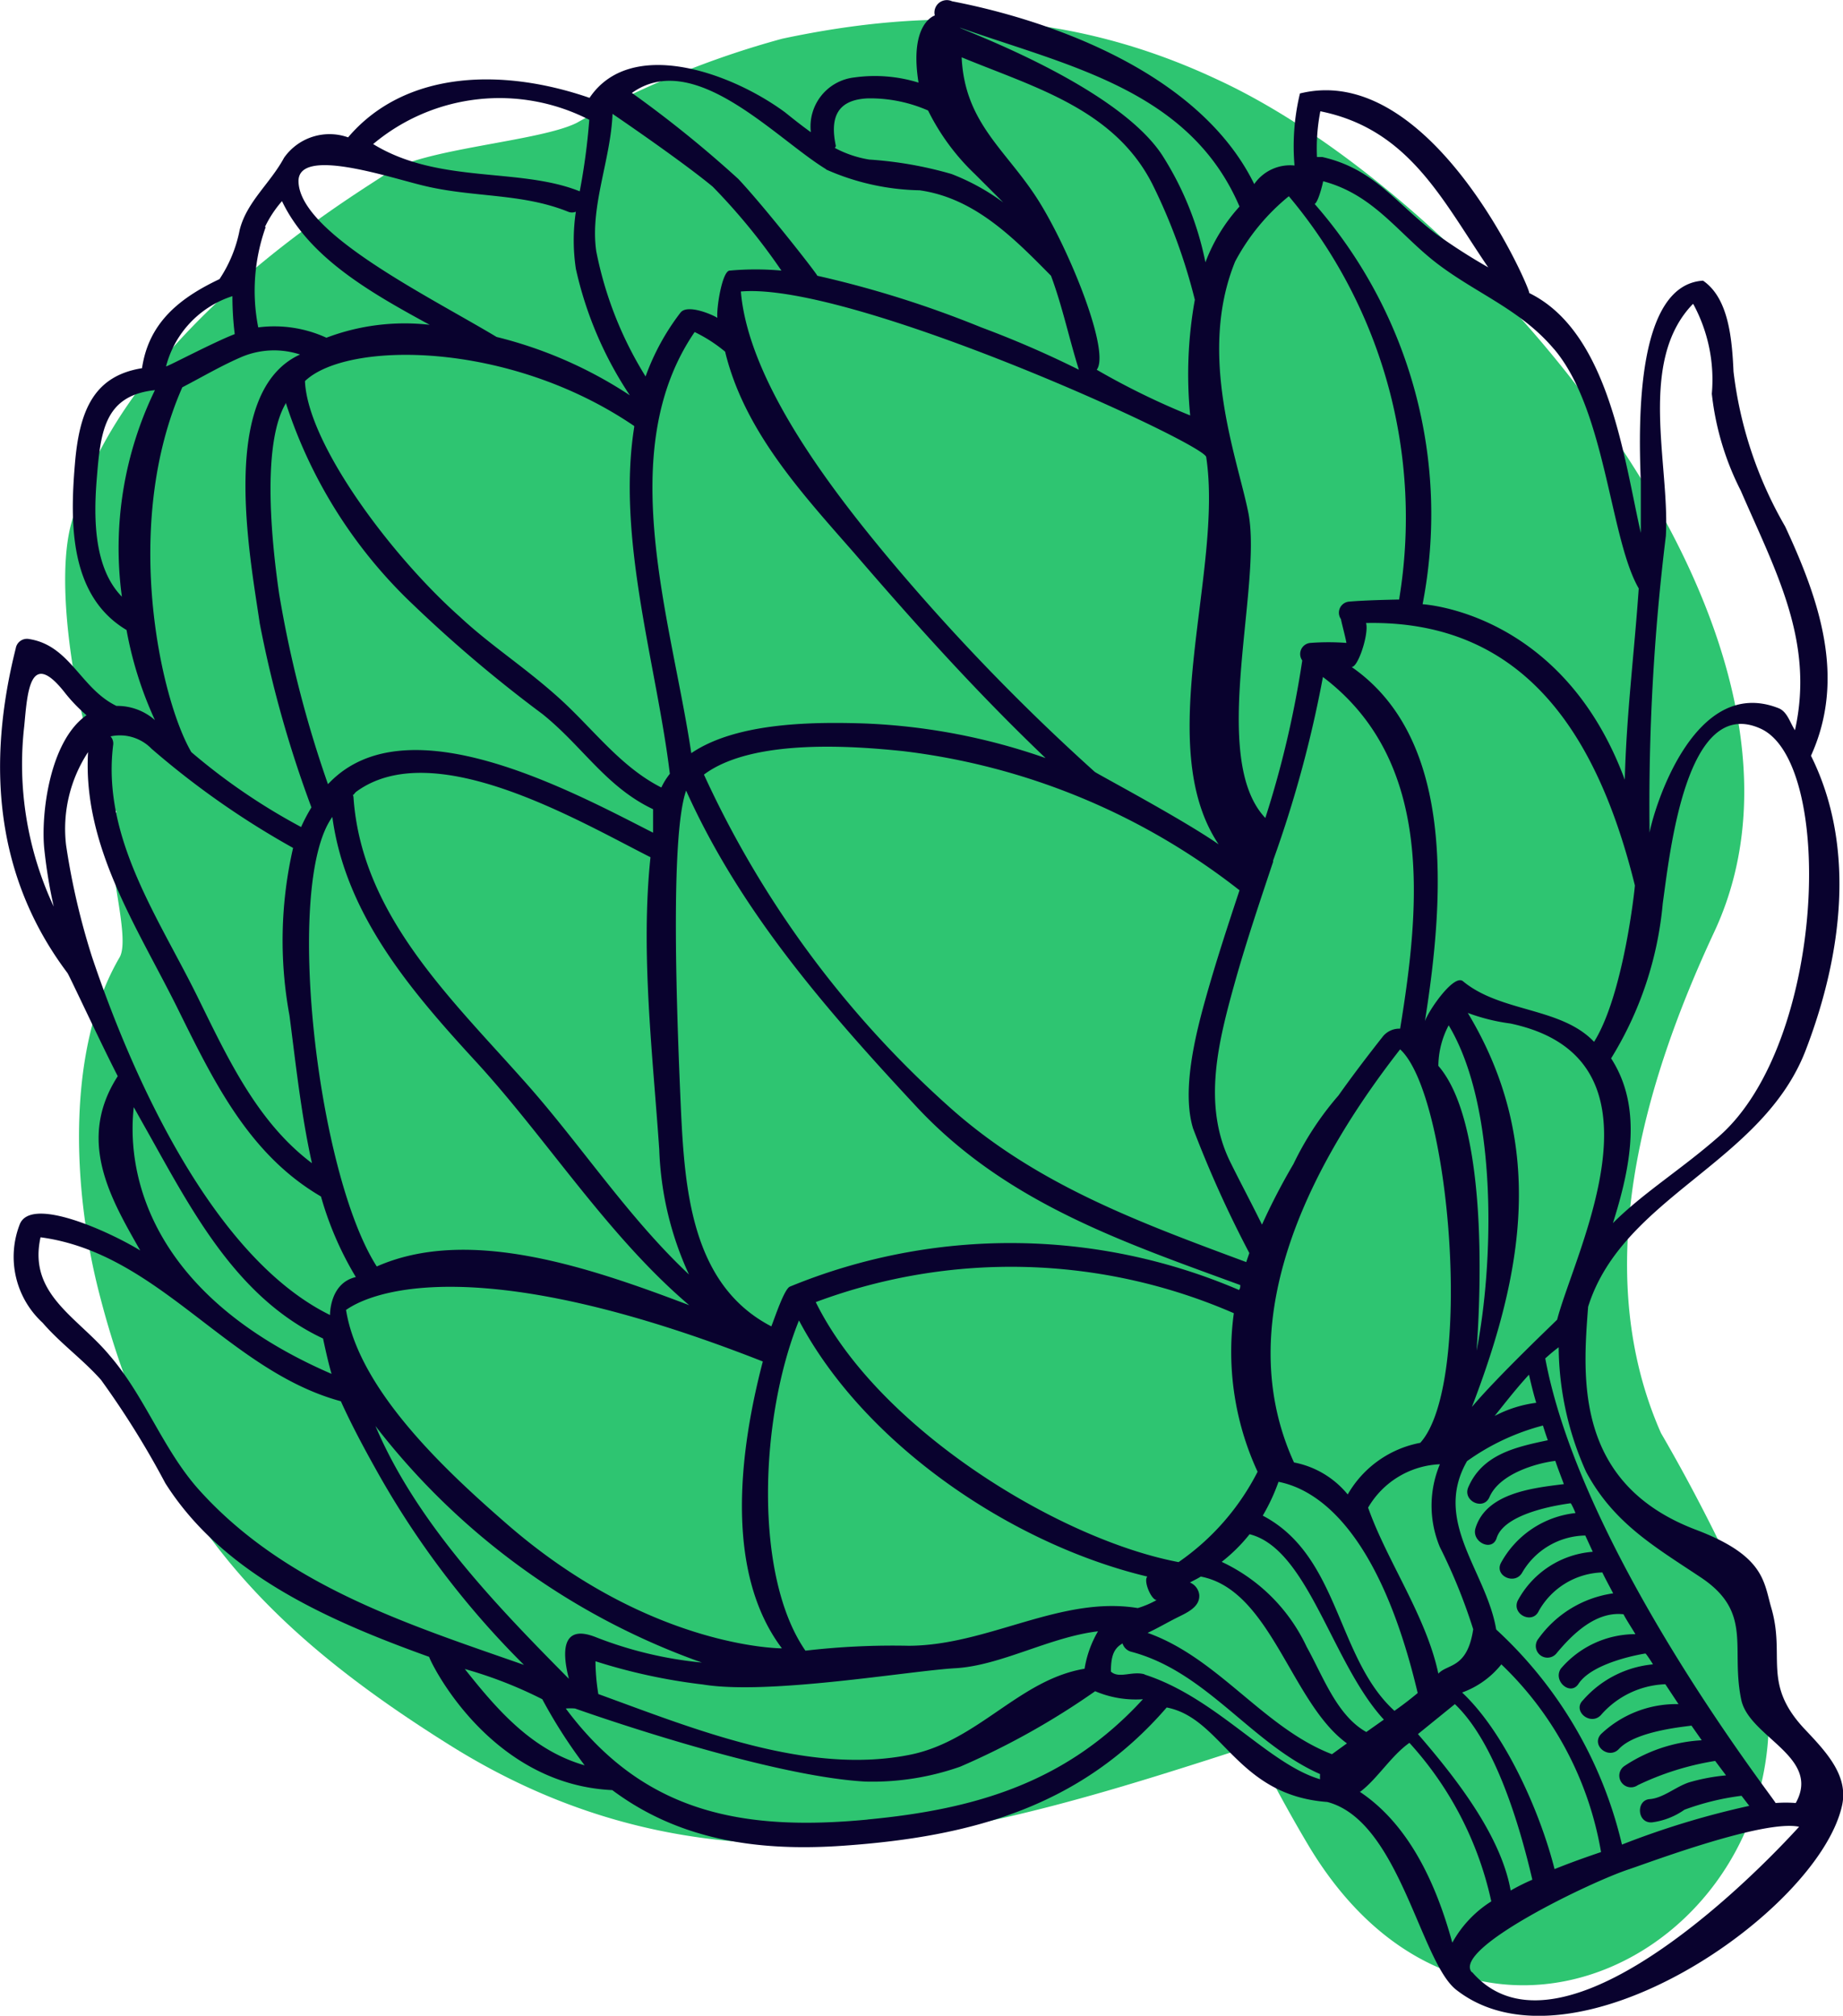
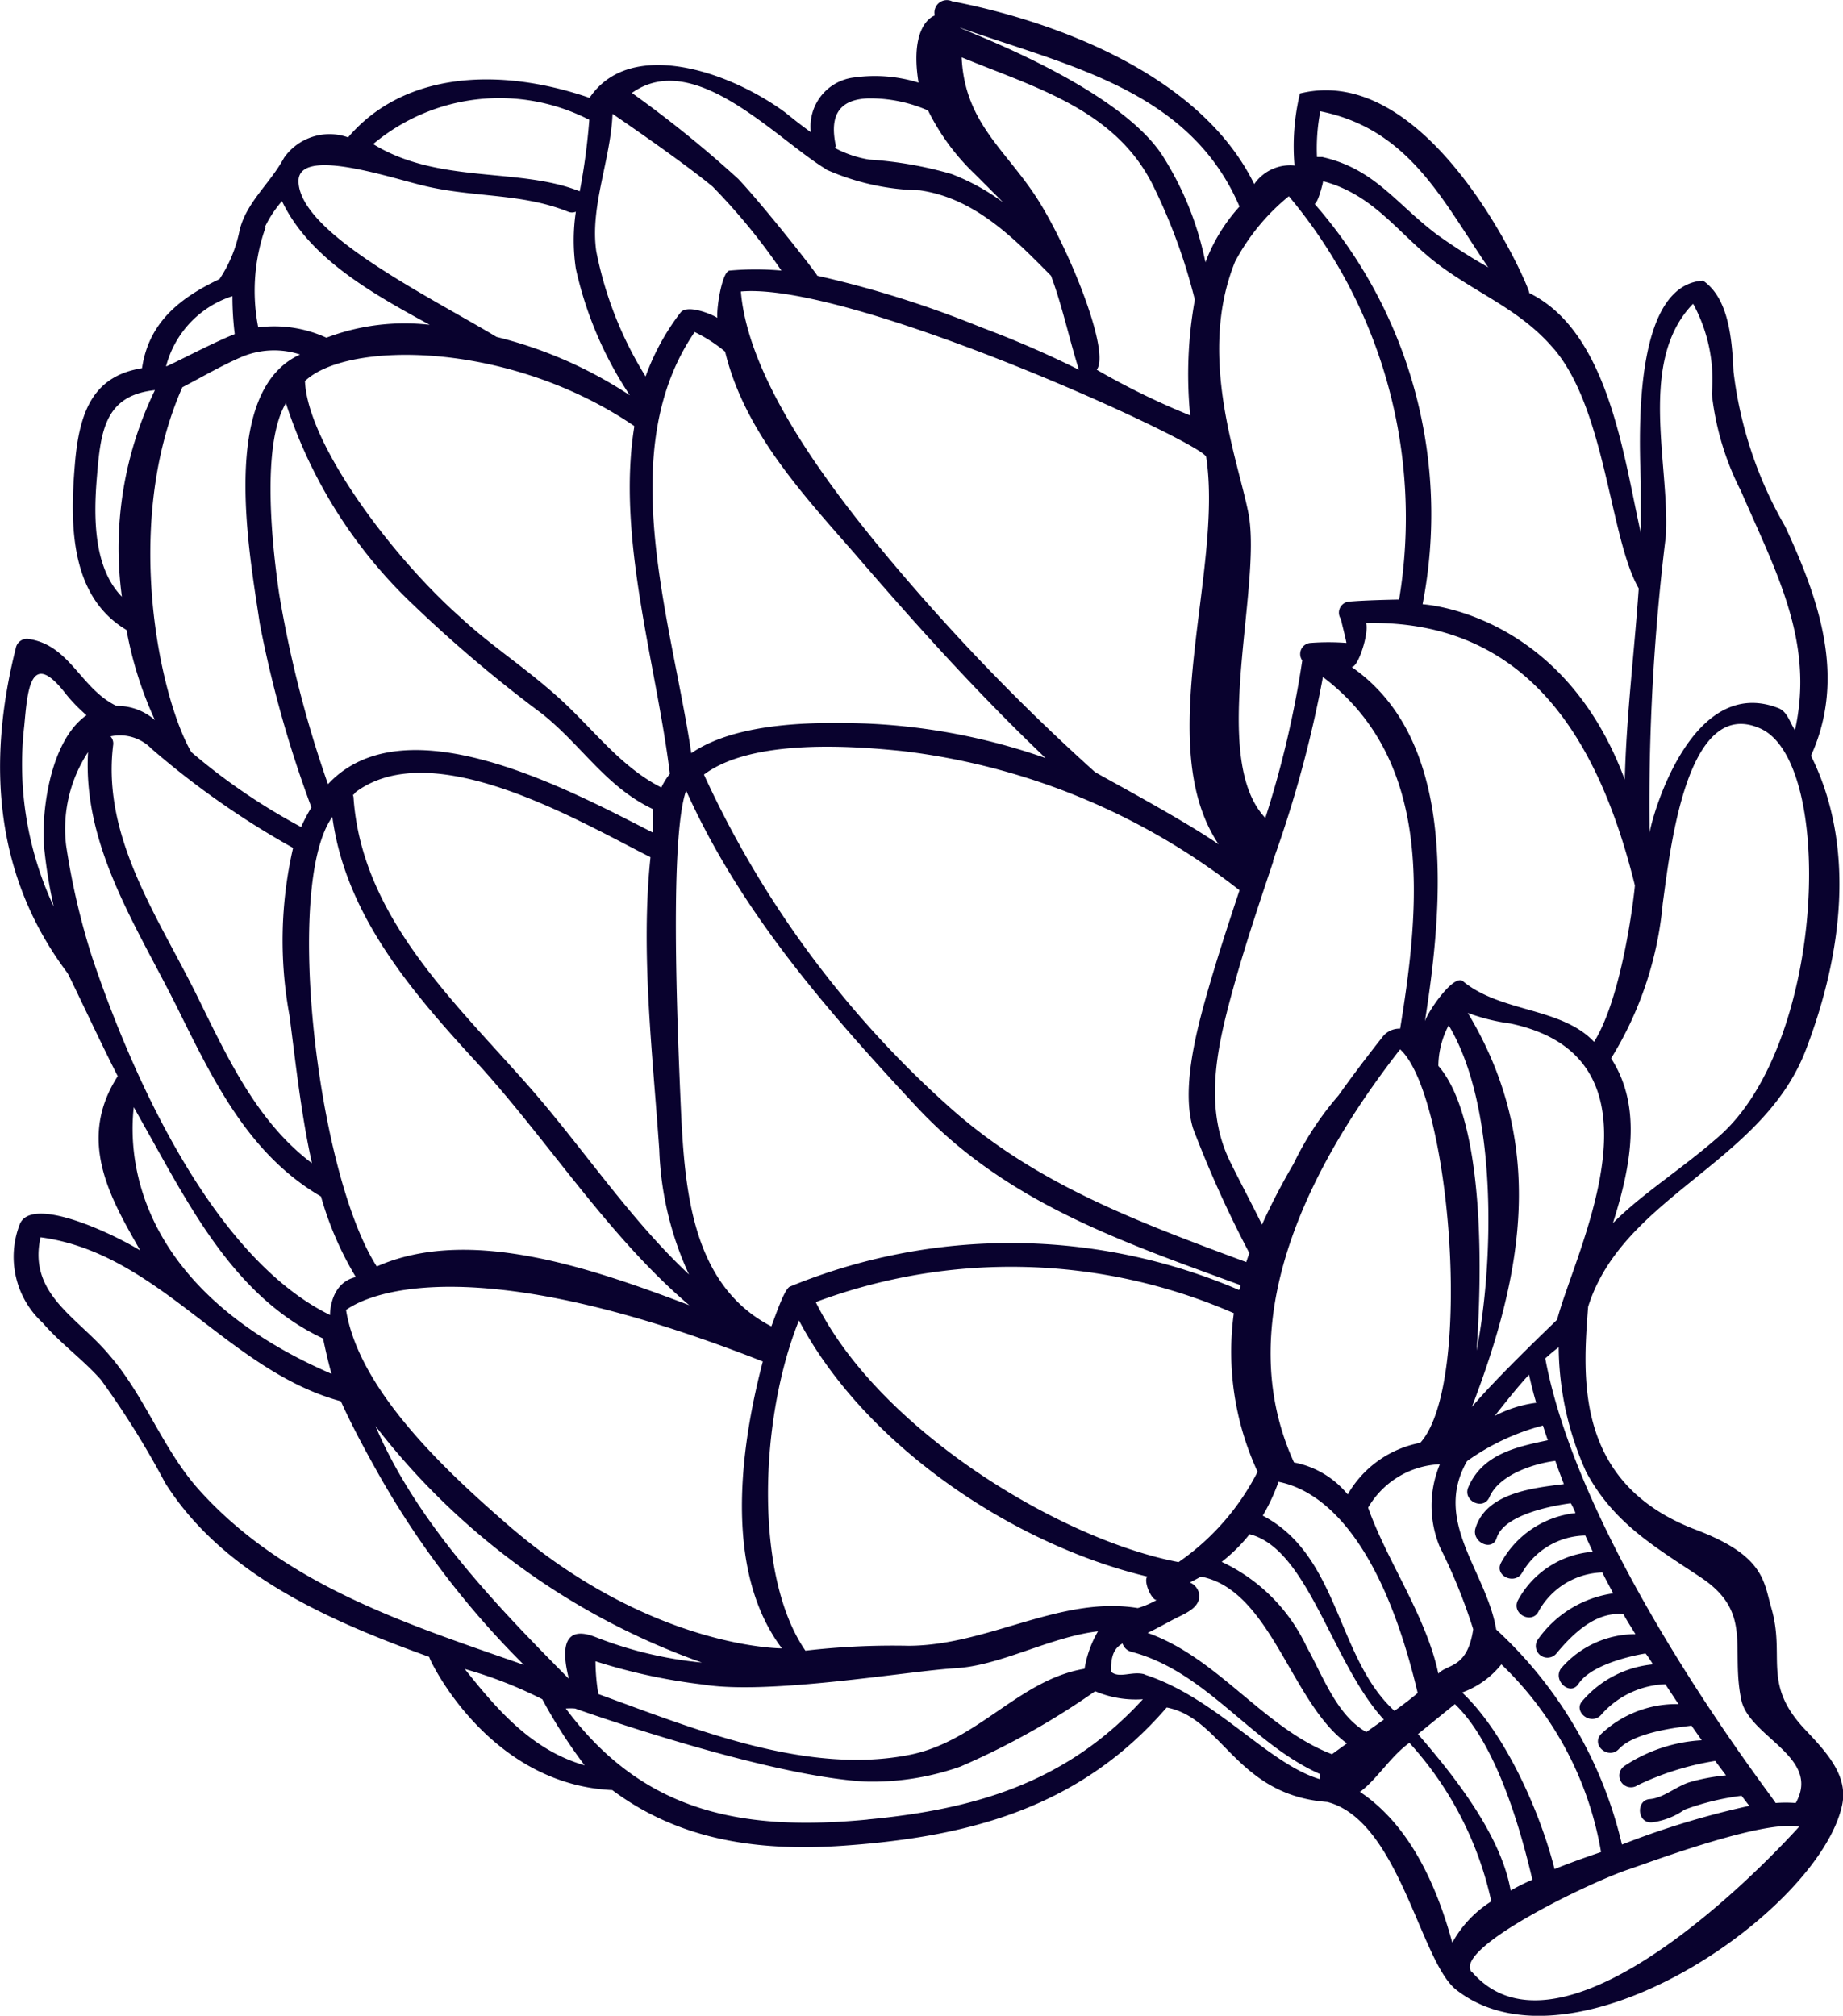
<svg xmlns="http://www.w3.org/2000/svg" viewBox="0 0 71.37 78.07">
  <defs>
    <style>.cls-1{fill:#2ec571;}.cls-2{fill:#09022e;}</style>
  </defs>
  <title>artichaut</title>
  <g id="Calque_2" data-name="Calque 2">
    <g id="_NEW_" data-name="!! NEW !!">
      <g id="_5" data-name="#5">
-         <path class="cls-1" d="M22.33,4.76c-1.44.72-6,1-7.3,1.92C14,7.41,4.72,12.78,2.75,20.31c-.83,3.14.82,10.1,1.77,11.13-.75,1,.62,4.77.11,5.64-2.08,3.56-1.82,9-.79,13C6,58.54,10.17,63.05,17.42,67.59c10.61,6.65,21,3.27,31.12,0,.72,1.4,1.45,2.75,2.2,4C58,83.49,73,73.32,67.19,61c-.88-1.88-1.84-3.73-2.87-5.5-2.79-6.33-.67-13.55,2.07-19.42,5.39-11.57-9.27-28.4-19.25-33C41.5.43,36.06.27,30.29,1.5A35.09,35.09,0,0,0,22.33,4.76Z" />
        <path class="cls-2" d="M36.87.05A.48.48,0,0,0,36.2.6s-1,.29-.63,2.6A5.72,5.72,0,0,0,33.08,3,1.91,1.91,0,0,0,31.4,5.12c-.35-.25-.69-.52-1-.77-2.16-1.59-6-2.9-7.57-.56-3.51-1.21-7.2-1-9.35,1.53A2.15,2.15,0,0,0,11,6.11c-.54,1-1.45,1.71-1.72,2.8a5.22,5.22,0,0,1-.78,1.9c-1.54.73-2.74,1.68-3,3.45-1.86.3-2.43,1.63-2.6,3.72-.19,2.26-.22,5.1,2,6.42,0,0,0,0,0,0A14.58,14.58,0,0,0,6,27.89a2.2,2.2,0,0,0-1.49-.55C3.12,26.67,2.72,25,1.13,24.75a.44.44,0,0,0-.52.36c-1.12,4.45-.82,8.82,2,12.57.08.11,1.31,2.76,1.95,4-1.62,2.51-.24,4.79.87,6.75-1.16-.71-4.25-2.14-4.67-1a3.47,3.47,0,0,0,.89,3.8c.69.8,1.56,1.42,2.26,2.21a33.89,33.89,0,0,1,2.49,4c2.22,3.51,6.27,5.31,10.22,6.73,0,.1,2.28,4.94,7.09,5.16,2.48,1.85,5.44,2.41,9,2.15,4.92-.35,9.15-1.51,12.47-5.35,2.17.42,2.69,3.4,6.22,3.66,2.79.73,3.6,6.2,5,7.28,4.5,3.51,14-3,14.93-7.13.27-1.18-.63-2.11-1.47-3-1.63-1.76-.71-2.78-1.27-4.68-.29-1-.26-2-2.88-3-4.75-1.78-4.42-5.91-4.21-8.65,1.35-4.3,6.79-5.56,8.45-10,1.4-3.68,1.92-7.85.18-11.34,1.36-3,.34-6-1-8.88a15.62,15.62,0,0,1-2-6c-.06-1.38-.22-2.86-1.18-3.52-2.56.16-2.51,5.33-2.41,7.77,0,.66,0,1.33,0,2-.66-2.91-1.24-7.78-4.32-9.29.06-.13-3.77-9-8.88-7.73a8.74,8.74,0,0,0-.21,2.79,1.69,1.69,0,0,0-1.56.72C46.38,2.66,40.32.71,36.87.05ZM52.25,23.3a.43.43,0,0,0-.32.68c0,.06.17.68.21.92a9.19,9.19,0,0,0-1.39,0,.43.43,0,0,0-.32.68A38.66,38.66,0,0,1,49,31.68c-2.19-2.31-.12-8.92-.65-11.78-.41-2.11-2-6.13-.52-9.77A8.23,8.23,0,0,1,49.91,7.6a19.36,19.36,0,0,1,4.27,15.62S52.93,23.24,52.25,23.3Zm11.06,11c0,.1-.44,4.23-1.58,6.05C60.45,39,58.12,39.22,56.65,38c-.35-.28-1.32,1.12-1.47,1.55.77-4.86,1.17-11-2.9-13.76.23.31.75-1.22.62-1.66C59.16,24,61.92,28.67,63.31,34.29ZM42,64.63c-2.52.42-4.1,2.77-6.71,3.32-4,.83-8.43-1-12.12-2.34a8.1,8.1,0,0,1-.11-1.27v0a22.16,22.16,0,0,0,4.16.9c2.54.42,8-.53,9.77-.63s3.66-1.21,5.53-1.43A4.17,4.17,0,0,0,42,64.63ZM3.56,37.05a27.63,27.63,0,0,1-1-4.31,5.41,5.41,0,0,1,.85-3.61C3.2,32.76,5.29,35.87,6.85,39c1.41,2.85,2.77,5.7,5.58,7.34a12.75,12.75,0,0,0,1.35,3.12c-1,.23-1,1.41-1,1.47C8.2,48.68,5.07,41.56,3.56,37.05ZM7.06,15c.77-.4,1.53-.85,2.33-1.19a3.24,3.24,0,0,1,2.23-.08c-3.16,1.44-1.95,7.76-1.56,10.42a44.38,44.38,0,0,0,2,7.12,6.86,6.86,0,0,0-.4.76,23.83,23.83,0,0,1-4.25-2.9C6.21,27.08,4.71,20.33,7.06,15Zm17.5,1.54c-.69,4.33.87,9.22,1.38,13.43a2.62,2.62,0,0,0-.33.53c-1.6-.81-2.66-2.3-4-3.5S19,25,17.81,23.89c-2.67-2.37-5.9-6.71-6-9.13C13.42,13.21,19.67,13.17,24.56,16.5ZM23.72,4.41s2.65,1.8,3.88,2.82a23.85,23.85,0,0,1,2.66,3.25,11.1,11.1,0,0,0-2,0c-.29,0-.52,1.44-.48,1.83-.22-.14-1.17-.54-1.43-.2A9.14,9.14,0,0,0,25,14.58a14.42,14.42,0,0,1-1.91-4.85C22.84,8,23.65,6.19,23.72,4.41Zm42.17,56.7c2,1.35,1.12,2.72,1.54,4.72.3,1.45,3.11,2.21,2.11,4a5.07,5.07,0,0,0-.78,0c0-.09-7.51-9.67-8.92-17.22.17-.15.34-.3.52-.43A11.91,11.91,0,0,0,61.42,57C62.49,59,64.09,59.91,65.89,61.11Zm-6.4-6.78a4.73,4.73,0,0,0-1.61.51c.43-.54.86-1.09,1.33-1.6C59.29,53.6,59.39,54,59.49,54.33Zm-24.3,9.41a29.22,29.22,0,0,0-4,.19c-2-2.89-1.78-9-.25-12.79,2.53,4.79,8.22,8.66,13.49,9.92-.16.17.15.9.36.91a3.63,3.63,0,0,1-.73.31C41.07,61.79,38.26,63.73,35.19,63.74ZM19.67,59.06c-2.3-2-5.77-5.18-6.27-8.33.07,0,3.43-3,16.14,2-.93,3.55-1.47,8.18.74,11.11C30.31,63.84,25.22,63.87,19.67,59.06Zm-6.8-27.42c.51,3.8,3.07,6.77,5.61,9.53,2.74,3,5.07,6.71,8.21,9.38-3.87-1.47-8.55-3.07-12.1-1.5C12.26,45.41,11,34.22,12.87,31.64Zm-1.79-16A18.66,18.66,0,0,0,16,23.42a52.23,52.23,0,0,0,5,4.23c1.55,1.24,2.47,2.83,4.29,3.69,0,.09,0,.8,0,.91-3.2-1.63-9.51-5.05-12.53-1.94l-.06.06A44.38,44.38,0,0,1,10.81,23C10.48,20.75,10.16,17.11,11.08,15.6ZM26.9,12.86a5.74,5.74,0,0,1,1.18.76c.74,3.06,2.94,5.45,5,7.8,2.41,2.8,4.77,5.42,7.41,7.94a24,24,0,0,0-7-1.34c-1.88-.06-4.93-.07-6.72,1.15C26,24,23.74,17.48,26.9,12.86ZM48,34.48a0,0,0,0,0,0,0c-.46,1.39-.92,2.79-1.32,4.22s-.92,3.55-.48,5a43.72,43.72,0,0,0,2.18,4.83l-.12.35c-4.14-1.54-8.14-3-11.49-6A39.07,39.07,0,0,1,27.26,30l0,0c1.89-1.42,5.86-1.1,7.7-.91A26.13,26.13,0,0,1,48,34.48Zm7,21.4a4.12,4.12,0,0,0-2.81,2,3.55,3.55,0,0,0-2.08-1.24c-2.65-5.8,1.06-12.09,4.11-16C56.18,42.44,57.07,53.58,55,55.88ZM54,66.26c-2.25-2.05-2.12-6-5.1-7.56a7.5,7.5,0,0,0,.61-1.31c1,.2,3.73,1.17,5.39,8.18Q54.47,65.93,54,66.26ZM45.64,60.5C41,59.62,34,55.33,31.59,50.43a21.6,21.6,0,0,1,16.19.43A11.07,11.07,0,0,0,48.7,57,9.48,9.48,0,0,1,45.64,60.5Zm-32-29.7c.06,0,.1-.1.16-.14,3-2.19,8.6,1.13,11.39,2.54-.39,3.71.09,7.66.34,11.33a12.55,12.55,0,0,0,1.15,4.83c-2.41-2.26-4.27-5.15-6.47-7.59C17.39,38.6,14,35.38,13.69,30.89A.29.29,0,0,0,13.67,30.8ZM26.37,43c-.16-3.63-.43-10.59.2-12.38,2.1,4.68,5.44,8.5,8.91,12.23s8,5.25,12.55,6.92c0,.06,0,.13-.05.19a22.46,22.46,0,0,0-17.39-.13c-.22.09-.58,1.19-.72,1.54C26.8,49.78,26.52,46.13,26.37,43ZM47.31,60.49a6.43,6.43,0,0,0,1.08-1.07c2.27.57,3.19,5,5.2,7.18l-.68.48c-1.14-.64-1.67-2.15-2.31-3.3A6.83,6.83,0,0,0,47.31,60.49Zm9.74,2.61c-.23,1.54-1,1.33-1.35,1.72-.47-2.23-2-4.38-2.72-6.43l0,0a3.38,3.38,0,0,1,2.78-1.68,4.15,4.15,0,0,0,0,3.21A21.61,21.61,0,0,1,57.05,63.1ZM55.7,41.28a3.42,3.42,0,0,1,.4-1.57c1.95,3.25,1.72,9.37,1.08,12.6C57.37,49.7,57.57,43.44,55.7,41.28Zm-1.48-1.44a.82.82,0,0,0-.69.33c-.56.71-1.14,1.47-1.7,2.26a11.91,11.91,0,0,0-1.74,2.65,25,25,0,0,0-1.22,2.35c-.39-.8-.81-1.58-1.21-2.39-1.14-2.27-.45-4.8.19-7.1.44-1.55.95-3.06,1.45-4.56a.17.17,0,0,0,0-.05,45.72,45.72,0,0,0,1.93-7.11C55.53,29.47,55,35.07,54.22,39.84ZM46.71,17.7c.67,4.43-2.1,11.15.48,15-1.44-1-4.73-2.74-4.8-2.81a81.71,81.71,0,0,1-8.11-8.43c-2.13-2.57-5.3-6.7-5.59-10.17C33,10.91,46.63,17.17,46.71,17.7ZM11.35,32.84a16,16,0,0,0-.14,6.49c.24,1.84.45,3.83.87,5.72-2.09-1.57-3.23-4-4.38-6.34-1.51-3.1-3.76-6.22-3.32-9.84a.41.41,0,0,0-.1-.35A1.71,1.71,0,0,1,5.87,29,32.62,32.62,0,0,0,11.35,32.84ZM27.18,64.39a15.22,15.22,0,0,1-4.15-1c-.38-.14-1.55-.53-1,1.63-2.74-2.77-5.88-6-7.49-9.79A27.63,27.63,0,0,0,27.18,64.39Zm17.26-1.15c.39-.18.76-.4,1.14-.59s.9-.41.86-.89a.59.59,0,0,0-.36-.47c.14-.08.28-.14.42-.23,2.72.52,3.5,4.9,5.66,6.46l-.58.42C48.93,66.92,47.19,64.22,44.44,63.24Zm10.47,3.92L56.34,66c1.57,1.49,2.52,4.74,3,6.8q-.44.19-.84.42C58.12,71.06,56.32,68.79,54.91,67.16Zm1.71-1.61a3.44,3.44,0,0,0,1.52-1.09A13.1,13.1,0,0,1,62,71.73c-.53.18-1.16.4-1.8.66C59.65,70.21,58.3,67.13,56.62,65.55Zm1.32-2.44c-.38-2.26-2.47-4.18-1.13-6.52a8.92,8.92,0,0,1,2.94-1.38c.06.19.12.38.19.57h0c-1.23.26-2.53.54-3.08,1.82-.23.53.59.92.82.38.41-.94,1.92-1.33,2.55-1.4.1.3.22.6.33.9-1.23.15-3,.35-3.42,1.7-.17.54.65.94.82.38.34-1.06,2.84-1.33,2.86-1.34s.16.29.19.38a3.75,3.75,0,0,0-2.88,1.92c-.28.51.54.89.82.38a2.88,2.88,0,0,1,2.44-1.43l.29.63A3.61,3.61,0,0,0,58.77,62c-.23.53.58.92.82.39a2.92,2.92,0,0,1,2.46-1.49c.13.27.28.54.42.81a4.3,4.3,0,0,0-2.89,1.75.45.45,0,0,0,.69.58c.63-.76,1.53-1.64,2.6-1.52.13.25.32.53.46.77a3.8,3.8,0,0,0-2.89,1.34c-.31.48.38,1.07.69.58.57-.86,2.57-1.17,2.59-1.17s.23.31.29.42a4.1,4.1,0,0,0-2.71,1.39c-.42.41.28,1,.69.58a3.47,3.47,0,0,1,2.5-1.2L65,66A4.23,4.23,0,0,0,62,67.16c-.4.43.29,1,.69.58.68-.74,2.76-.88,2.81-.91l.4.57a6,6,0,0,0-3,1,.45.45,0,0,0,.52.74,10.84,10.84,0,0,1,3-.94l.42.56a7.53,7.53,0,0,0-1.43.27c-.52.17-1,.61-1.53.65s-.49.94.09.9a2.8,2.8,0,0,0,1.26-.49,9.93,9.93,0,0,1,2.21-.54l.3.39a32.56,32.56,0,0,0-4.93,1.5A16.41,16.41,0,0,0,57.94,63.11ZM57,54.49c2-5.22,2.88-10.21-.16-15.26a7.52,7.52,0,0,0,1.65.41C64.91,41,61,48.42,60.3,51.11,60.29,51.13,58,53.3,57,54.49ZM46.09,16.09a28.88,28.88,0,0,1-3.62-1.77c.53-.67-1-4.53-2.23-6.51s-2.88-3-3-5.59c2.81,1.16,5.9,2,7.38,4.9a21.94,21.94,0,0,1,1.65,4.49A16.3,16.3,0,0,0,46.09,16.09ZM32.37,5.66c-.24-1.11.05-1.8,1.24-1.85a5.58,5.58,0,0,1,2.33.47,8.74,8.74,0,0,0,1.82,2.47l1.09,1.09a8.53,8.53,0,0,0-2-1.1,14.91,14.91,0,0,0-3.19-.56,4.27,4.27,0,0,1-1.33-.45Zm-.39.9a9.33,9.33,0,0,0,3.63.81c2.13.3,3.64,1.84,5.09,3.31.44,1.18.7,2.43,1.08,3.64A39,39,0,0,0,38,12.68a40.34,40.34,0,0,0-6.35-2c0-.06-2-2.62-3.06-3.75A44.64,44.64,0,0,0,24.47,3.6C26.89,1.87,30.05,5.38,32,6.56ZM22.82,4.64a25,25,0,0,1-.37,2.77l0,0c-2.34-.94-5.46-.27-8-1.83A7.61,7.61,0,0,1,22.82,4.64ZM22,8.2a.39.39,0,0,0,.3,0,7.45,7.45,0,0,0,0,2.21,14.47,14.47,0,0,0,2.09,4.9,16.58,16.58,0,0,0-5.16-2.26c-2.63-1.58-7.59-4-7.67-6-.06-1.39,3.5-.18,4.84.14C18.33,7.66,20.19,7.47,22,8.2Zm-11.74.59a4.37,4.37,0,0,1,.66-1c1.05,2.2,3.46,3.56,5.72,4.79a8.55,8.55,0,0,0-4,.5A4.84,4.84,0,0,0,10,12.68,7.34,7.34,0,0,1,10.29,8.79ZM9,11.47a12.08,12.08,0,0,0,.09,1.47c-.83.32-2.6,1.26-2.66,1.25A3.88,3.88,0,0,1,9,11.47ZM3.74,18.63C3.89,16.78,4,15.32,6,15.11a14,14,0,0,0-1.28,8C3.63,22,3.63,20.06,3.74,18.63ZM.94,28.11c.12-1.27.21-3,1.55-1.31a6.15,6.15,0,0,0,.86.9c-1.43,1-1.76,3.81-1.64,5.13a19.34,19.34,0,0,0,.37,2.28A13,13,0,0,1,.94,28.11ZM5.18,42.88l.33.59c1.8,3.18,3.53,6.74,7,8.37,0,0,.19.91.33,1.37C6,50.25,4.87,45.68,5.18,42.88Zm-.94,9.61C3,51,1.08,50.13,1.57,47.92c4.59.61,7.24,5.16,11.63,6.35.45,1,1,2,1.38,2.68a33.9,33.9,0,0,0,5.71,7.53C15.74,62.89,11,61.39,7.67,57.66,6.3,56.11,5.6,54.06,4.24,52.49ZM18,64.64a16.61,16.61,0,0,1,3,1.17,19.46,19.46,0,0,0,1.64,2.56C20.61,67.79,19.26,66.23,18,64.64Zm15.61,5.83c-4.9.47-8.71-.28-11.7-4.3a2.16,2.16,0,0,1,.36,0S29.57,68.78,33.51,69a10.24,10.24,0,0,0,3.68-.58,29.31,29.31,0,0,0,5.22-2.92,4,4,0,0,0,1.85.31C41.34,69,37.85,70.07,33.58,70.47Zm10.73-5.62c-.49-.15-1,.18-1.32-.11h0c0-.62.12-.9.45-1.09a.48.48,0,0,0,.33.32c2.93.77,4.65,3.56,7.32,4.74a1.27,1.27,0,0,0,0,.2C49.11,68.32,47.09,65.74,44.31,64.85Zm8.34,4.54c.66-.5,1.2-1.4,1.9-1.89a13.31,13.31,0,0,1,3.17,6.14s0,0,0,0a4.4,4.4,0,0,0-1.51,1.6C55.63,73,54.58,70.67,52.65,69.39Zm4.32,7c-.8-.91,4.62-3.52,6.1-4,.83-.28,5.22-1.93,6.57-1.64C66.93,73.75,60.13,80,57,76.37ZM66.58,44c-1.44,1.27-2.94,2.19-4.12,3.37.7-2.21,1.14-4.51-.07-6.38a13.75,13.75,0,0,0,2-6c.28-2,.91-8.08,3.79-6.77S70.7,40.37,66.58,44Zm-1-32.21a6.15,6.15,0,0,1,.71,3.46A10.82,10.82,0,0,0,67.41,19c1.37,3.16,2.86,5.85,2.1,9.28-.19-.28-.29-.71-.63-.85-3.31-1.31-4.86,4-5,4.82a84.93,84.93,0,0,1,.63-11.49C64.67,18,63.4,14,65.56,11.77Zm-5.39,1.74c2,2.37,2.15,7.32,3.27,9.26-.17,2.47-.48,4.92-.54,7.41-2.42-6.54-7.83-6.79-7.83-6.8a18.24,18.24,0,0,0-4.18-15.5c.14-.08.3-.73.33-.88,2,.53,2.94,2.08,4.47,3.23S58.89,12,60.17,13.51Zm-2.55-3.17a23,23,0,0,1-2-1.28c-1.6-1.21-2.41-2.54-4.44-3H51a7.47,7.47,0,0,1,.13-1.77C54.56,5,55.85,7.74,57.62,10.34ZM48,8a6.73,6.73,0,0,0-1.32,2.16A12.13,12.13,0,0,0,45,6c-1.79-2.71-7.83-4.87-7.83-4.93C41.38,2.56,46.07,3.49,48,8Z" />
      </g>
    </g>
  </g>
</svg>